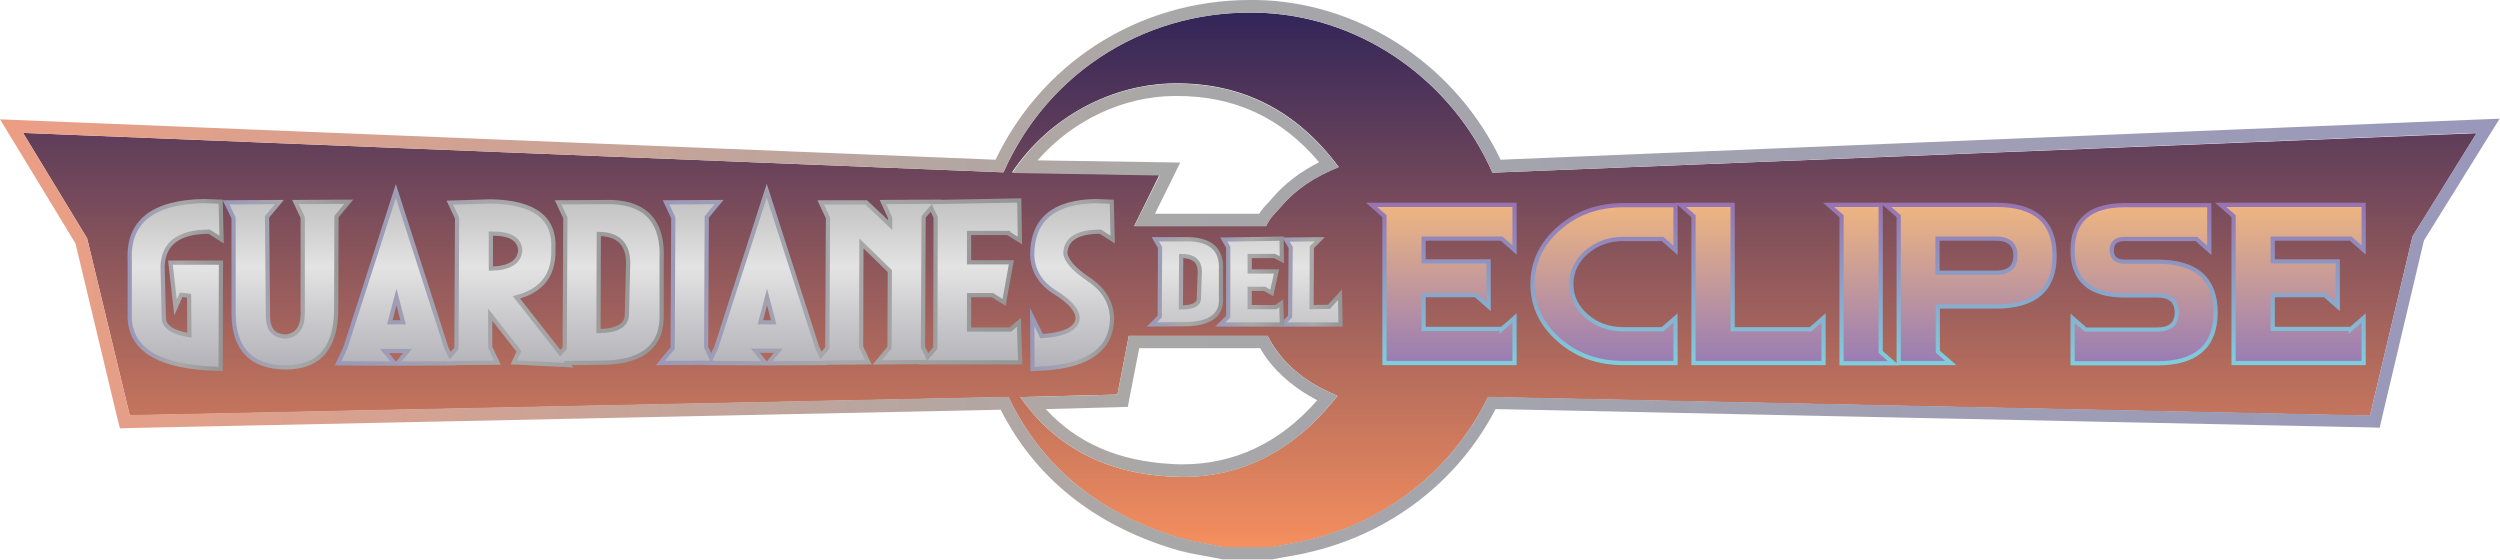
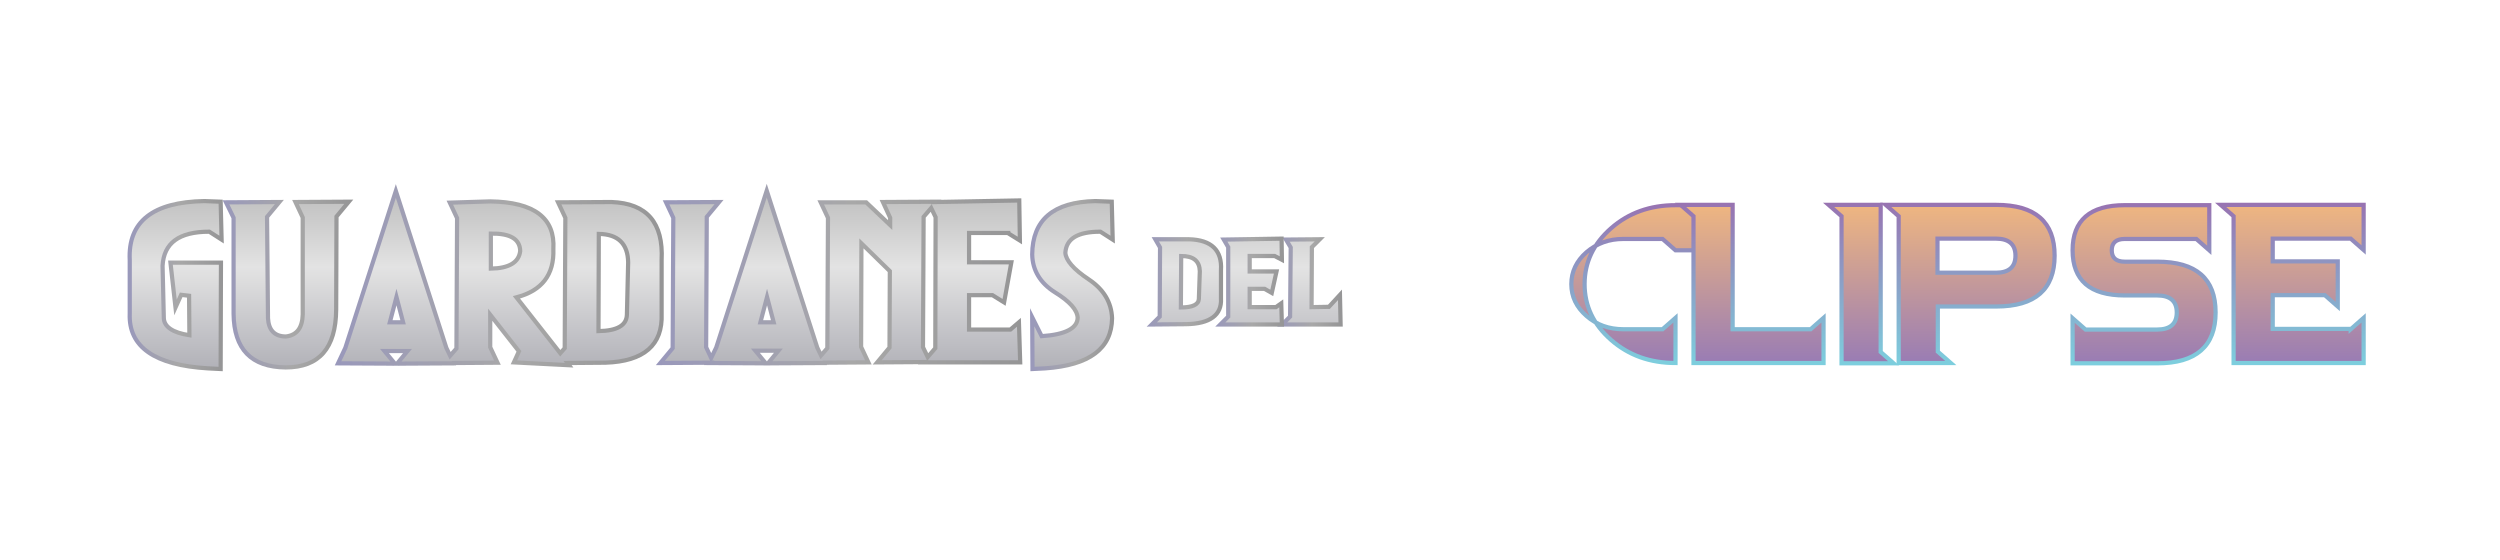
<svg xmlns="http://www.w3.org/2000/svg" version="1.1" id="Capa_1" x="0px" y="0px" viewBox="0 0 792 177.4" style="enable-background:new 0 0 792 177.4;" xml:space="preserve">
  <style type="text/css">
	.st0{fill:none;stroke:url(#SVGID_1_);stroke-width:1.842;stroke-miterlimit:10;}
	.st1{fill:url(#SVGID_2_);}
	.st2{fill:url(#SVGID_3_);}
	.st3{fill:url(#SVGID_4_);stroke:url(#SVGID_5_);stroke-width:1.333;stroke-miterlimit:10;}
	.st4{fill:url(#SVGID_6_);stroke:url(#SVGID_7_);stroke-width:1.333;stroke-miterlimit:10;}
	.st5{fill:url(#SVGID_8_);stroke:url(#SVGID_9_);stroke-width:1.333;stroke-miterlimit:10;}
	.st6{fill:url(#SVGID_10_);stroke:url(#SVGID_11_);stroke-width:1.333;stroke-miterlimit:10;}
	.st7{fill:url(#SVGID_12_);stroke:url(#SVGID_13_);stroke-width:1.333;stroke-miterlimit:10;}
	.st8{fill:url(#SVGID_14_);stroke:url(#SVGID_15_);stroke-width:1.333;stroke-miterlimit:10;}
	.st9{fill:url(#SVGID_16_);stroke:url(#SVGID_17_);stroke-width:1.333;stroke-miterlimit:10;}
	.st10{fill:url(#SVGID_18_);stroke:url(#SVGID_19_);stroke-width:1.333;stroke-miterlimit:10;}
	.st11{fill:url(#SVGID_20_);stroke:url(#SVGID_21_);stroke-width:1.333;stroke-miterlimit:10;}
	.st12{fill:url(#SVGID_22_);stroke:url(#SVGID_23_);stroke-width:1.333;stroke-miterlimit:10;}
	.st13{fill:url(#SVGID_24_);stroke:url(#SVGID_25_);stroke-width:1.333;stroke-miterlimit:10;}
	.st14{fill:url(#SVGID_26_);stroke:url(#SVGID_27_);stroke-width:1.333;stroke-miterlimit:10;}
	.st15{fill:url(#SVGID_28_);stroke:url(#SVGID_29_);stroke-width:1.333;stroke-miterlimit:10;}
	.st16{fill:url(#SVGID_30_);stroke:url(#SVGID_31_);stroke-width:1.333;stroke-miterlimit:10;}
	.st17{fill:url(#SVGID_32_);stroke:url(#SVGID_33_);stroke-width:1.333;stroke-miterlimit:10;}
</style>
  <g>
    <linearGradient id="SVGID_1_" gradientUnits="userSpaceOnUse" x1="360.707" y1="124.958" x2="360.707" y2="124.958">
      <stop offset="0" style="stop-color:#9998BB" />
      <stop offset="0.535" style="stop-color:#A8A8A8" />
      <stop offset="1" style="stop-color:#959596" />
    </linearGradient>
    <path class="st0" d="M360.7,125" />
    <g>
      <linearGradient id="SVGID_2_" gradientUnits="userSpaceOnUse" x1="395.959" y1="173.359" x2="395.959" y2="4.001">
        <stop offset="0" style="stop-color:#F58F5E" />
        <stop offset="1" style="stop-color:#322559" />
      </linearGradient>
-       <path class="st1" d="M472.8,54.7c-12.5-28.5-40.4-48.9-72.1-50.6c-36.3-1.9-68.5,18.1-82.8,50.5L7.3,42.1l20.3,33.4l13.5,56.1    l278.4-5.8c10.3,21.6,28,36.5,53.1,44.3c4.9,1.5,10,2.2,15,3.3h15.1c3.5-0.7,7-1.2,10.5-2c26.5-5.9,47.2-23.1,58.2-45.6l279.4,5.9    l13.5-56.8l20.3-32.7L472.8,54.7z M372.1,26.4c21.6-0.2,38.9,8.8,52,26.5c-7.5,3-13.6,7.1-18,12.2c-2,2.4-3.7,3.6-5,6.5h-41.8    l8-16.2l-46.7-0.8C332.5,36.9,352.3,26.6,372.1,26.4z M371.1,151c-21.4-1.1-37.2-9.9-47.9-25.2L354,125l3.6-18.6h44    c0.9,1.8,1.9,3.4,3.1,5c4.4,6,10.8,10.6,19,14C410.2,142.7,392.9,152.1,371.1,151z" />
      <linearGradient id="SVGID_3_" gradientUnits="userSpaceOnUse" x1="0" y1="88.68" x2="792" y2="88.68">
        <stop offset="0" style="stop-color:#EC9E84" />
        <stop offset="0.465" style="stop-color:#A8A8A8" />
        <stop offset="1" style="stop-color:#9998BB" />
      </linearGradient>
-       <path class="st2" d="M396,4c1.6,0,3.2,0,4.7,0.1c31.8,1.7,59.6,22.1,72.1,50.6l311.8-12.6l-20.3,32.7l-13.5,56.8l-279.4-5.9    c-10.9,22.5-31.7,39.7-58.2,45.6c-3.5,0.8-7,1.3-10.5,2h-15.1c-5-1.1-10.1-1.8-15-3.3c-25.2-7.8-42.8-22.6-53.1-44.3l-278.4,5.8    L27.6,75.5L7.3,42.1l310.6,12.5C331.6,23.7,361.6,4,396,4 M359.3,71.7h41.8c1.3-2.9,3-4.1,5-6.5c4.4-5.2,10.5-9.2,18-12.2    c-13-17.5-30.1-26.5-51.4-26.5c-0.2,0-0.4,0-0.6,0c-19.8,0.2-39.6,10.4-51.4,28.3l46.7,0.8L359.3,71.7 M374.7,151.1    c20.1,0,36.3-9.3,49-25.7c-8.2-3.4-14.6-8-19-14c-1.2-1.6-2.2-3.2-3.1-5h-44L354,125l-30.8,0.8c10.7,15.3,26.5,24.1,47.9,25.2    C372.3,151,373.5,151.1,374.7,151.1 M396,0L396,0c-17.6,0-34.5,5-49,14.4c-13.6,8.9-24.5,21.3-31.6,36.2L7.5,38.1L0,37.8l3.9,6.4    l20,32.9l13.3,55.5l0.8,3.1l3.2-0.1l275.8-5.8c10.9,21.4,29.2,36.2,54.4,44c3.5,1.1,7.2,1.8,10.7,2.4c1.6,0.3,3.2,0.6,4.7,0.9    l0.4,0.1h0.4h15.1h0.4l0.4-0.1c1.1-0.2,2.2-0.4,3.4-0.6c2.4-0.4,4.8-0.8,7.2-1.4c26-5.8,47.7-22.4,59.7-45.5l276.9,5.8l3.2,0.1    l0.7-3.1l13.3-56.2l20-32.2l4-6.4l-7.5,0.3L475.4,50.6c-13.9-29.1-42.8-48.8-74.4-50.5C399.3,0,397.6,0,396,0L396,0z M328.7,50.8    c11-12.6,27-20.3,43.5-20.4c0.2,0,0.4,0,0.6,0c18.4,0,33.2,6.9,45.1,21c-6,3-10.9,6.8-14.7,11.2c-0.5,0.6-1,1.1-1.4,1.6    c-1,1-2,2.1-2.9,3.5h-33l5.2-10.5l2.8-5.7l-6.3-0.1L328.7,50.8L328.7,50.8z M360.9,110.3h38.3c0.7,1.2,1.4,2.3,2.2,3.4    c3.9,5.2,9.2,9.6,15.9,13.1c-11.8,13.5-26.2,20.3-42.7,20.3c-1.1,0-2.2,0-3.3-0.1c-16.9-0.9-30.1-6.6-40-17.4l22.8-0.6l3.2-0.1    l0.6-3.2L360.9,110.3L360.9,110.3z" />
    </g>
    <g>
      <linearGradient id="SVGID_4_" gradientUnits="userSpaceOnUse" x1="91.121" y1="5.332" x2="91.121" y2="176.047">
        <stop offset="0" style="stop-color:#686868" />
        <stop offset="0.465" style="stop-color:#E3E3E3" />
        <stop offset="1" style="stop-color:#555568" />
      </linearGradient>
      <linearGradient id="SVGID_5_" gradientUnits="userSpaceOnUse" x1="70.638" y1="90.125" x2="111.988" y2="90.125">
        <stop offset="0" style="stop-color:#9998BB" />
        <stop offset="0.535" style="stop-color:#A8A8A8" />
        <stop offset="1" style="stop-color:#959596" />
      </linearGradient>
      <path class="st3" d="M93.6,64l2.3,4.9l0,30.7c-0.1,4.3-1.9,6.6-5.3,7c-3.6,0-5.5-2-5.7-5.8l-0.3-32.1l3.9-4.7l-16.9,0.1L74,69    v30.4c0.1,11.2,5.6,16.9,16.5,17c10.6,0,15.9-6.1,16-18.3l0.1-29.5l3.9-4.7L93.6,64z" />
      <linearGradient id="SVGID_6_" gradientUnits="userSpaceOnUse" x1="55.666" y1="5.332" x2="55.666" y2="176.047">
        <stop offset="0" style="stop-color:#686868" />
        <stop offset="0.465" style="stop-color:#E3E3E3" />
        <stop offset="1" style="stop-color:#555568" />
      </linearGradient>
      <linearGradient id="SVGID_7_" gradientUnits="userSpaceOnUse" x1="40.441" y1="90.362" x2="70.917" y2="90.362">
        <stop offset="0" style="stop-color:#9998BB" />
        <stop offset="0.535" style="stop-color:#A8A8A8" />
        <stop offset="1" style="stop-color:#959596" />
      </linearGradient>
      <path class="st4" d="M66.3,73.4l3.9,2.5l-0.3-12l-5.2-0.2C48.4,64,40.5,70.2,41.1,82.4v17c-0.4,10.5,7.9,16.3,24.8,17.3l4,0.2    l0.1-33.7h-16l1.6,14.2l1.8-4l2.5,0.3l0.1,12.5c-5.3-0.8-8-2.7-8.1-5.4l-0.4-16.6C51.9,77,56.7,73.4,66.3,73.4z" />
      <linearGradient id="SVGID_8_" gradientUnits="userSpaceOnUse" x1="415.474" y1="5.332" x2="415.474" y2="176.047">
        <stop offset="0" style="stop-color:#686868" />
        <stop offset="0.465" style="stop-color:#E3E3E3" />
        <stop offset="1" style="stop-color:#555568" />
      </linearGradient>
      <linearGradient id="SVGID_9_" gradientUnits="userSpaceOnUse" x1="404.617" y1="89.316" x2="425.392" y2="89.316">
        <stop offset="0" style="stop-color:#9998BB" />
        <stop offset="0.535" style="stop-color:#A8A8A8" />
        <stop offset="1" style="stop-color:#959596" />
      </linearGradient>
      <polygon class="st5" points="406.2,102.8 424.7,102.8 424.5,93.4 421,97.2 415.5,97.3 415.6,78.3 418.1,75.8 407.4,75.9     408.9,78.4 408.7,100.3   " />
      <linearGradient id="SVGID_10_" gradientUnits="userSpaceOnUse" x1="396.342" y1="5.332" x2="396.342" y2="176.047">
        <stop offset="0" style="stop-color:#686868" />
        <stop offset="0.465" style="stop-color:#E3E3E3" />
        <stop offset="1" style="stop-color:#555568" />
      </linearGradient>
      <linearGradient id="SVGID_11_" gradientUnits="userSpaceOnUse" x1="384.939" y1="89.19" x2="406.814" y2="89.19">
        <stop offset="0" style="stop-color:#9998BB" />
        <stop offset="0.535" style="stop-color:#A8A8A8" />
        <stop offset="1" style="stop-color:#959596" />
      </linearGradient>
      <polygon class="st6" points="403.8,81.1 406.1,82.3 406,75.6 387.7,75.9 389.1,78.3 389.1,100.3 386.6,102.8 406.1,102.8     405.9,96.1 404.2,97.3 395.9,97.3 395.9,91.5 400.6,91.5 402.9,92.8 404.4,86 395.9,86 395.9,81.1   " />
      <linearGradient id="SVGID_12_" gradientUnits="userSpaceOnUse" x1="375.821" y1="5.332" x2="375.821" y2="176.047">
        <stop offset="0" style="stop-color:#686868" />
        <stop offset="0.465" style="stop-color:#E3E3E3" />
        <stop offset="1" style="stop-color:#555568" />
      </linearGradient>
      <linearGradient id="SVGID_13_" gradientUnits="userSpaceOnUse" x1="363.18" y1="89.332" x2="387.503" y2="89.332">
        <stop offset="0" style="stop-color:#9998BB" />
        <stop offset="0.535" style="stop-color:#A8A8A8" />
        <stop offset="1" style="stop-color:#959596" />
      </linearGradient>
      <path class="st7" d="M386.8,94.6v-9c0.4-6.3-3-9.6-10.1-9.8l-10.7,0l1.5,2.6l-0.1,21.9l-2.5,2.5l10.8-0.1l0,0    C383.3,102.6,387.1,99.8,386.8,94.6z M379.8,94.7c-0.1,1.8-2,2.7-5.7,2.7l0.1-16.3c3.9,0,5.8,1.6,5.9,4.8L379.8,94.7z" />
      <linearGradient id="SVGID_14_" gradientUnits="userSpaceOnUse" x1="158.453" y1="5.332" x2="158.453" y2="176.047">
        <stop offset="0" style="stop-color:#686868" />
        <stop offset="0.465" style="stop-color:#E3E3E3" />
        <stop offset="1" style="stop-color:#555568" />
      </linearGradient>
      <linearGradient id="SVGID_15_" gradientUnits="userSpaceOnUse" x1="106.236" y1="87.295" x2="210.281" y2="87.295">
        <stop offset="0" style="stop-color:#9998BB" />
        <stop offset="0.535" style="stop-color:#A8A8A8" />
        <stop offset="1" style="stop-color:#959596" />
      </linearGradient>
      <path class="st8" d="M209.6,99.4v-17c0.6-11.9-4.7-18-15.9-18.4l-16.9,0.1l2.3,4.9l-0.2,41.3l-1.4,1.6l-13.9-17.7    c8.1-2.1,12-7.2,11.7-15.3c0.6-9.8-6-14.9-20-15.1l-12.8,0.4l2.3,4.9l-0.2,41.3l-2,2.3l-1.2-2.5l-16-49.7l-16,49.7l-2.3,4.9    l18,0.1l-3.3-4h7.3l-3.3,4l18-0.1l0-0.1l13.8-0.1l-2.3-4.9l0-10.3l9.1,11.6l-1.6,3.5l17.5,0.9l-0.5-0.7l12-0.1l0,0    C204,114.5,210,109.3,209.6,99.4z M123.5,102.1l2.1-8l2.1,8H123.5z M155.5,85.1l0-11.1c6.1-0.1,9.2,1.7,9.3,5.5    C164.4,83.1,161.3,85,155.5,85.1z M198.6,99.7c-0.1,3.4-3.1,5.1-9,5.2l0.1-30.8c6.1,0.1,9.2,3.1,9.3,9L198.6,99.7z" />
      <linearGradient id="SVGID_16_" gradientUnits="userSpaceOnUse" x1="266.139" y1="5.332" x2="266.139" y2="176.047">
        <stop offset="0" style="stop-color:#686868" />
        <stop offset="0.465" style="stop-color:#E3E3E3" />
        <stop offset="1" style="stop-color:#555568" />
      </linearGradient>
      <linearGradient id="SVGID_17_" gradientUnits="userSpaceOnUse" x1="207.741" y1="87.013" x2="323.786" y2="87.013">
        <stop offset="0" style="stop-color:#9998BB" />
        <stop offset="0.535" style="stop-color:#A8A8A8" />
        <stop offset="1" style="stop-color:#959596" />
      </linearGradient>
      <path class="st9" d="M319.4,73.9l3.7,2.3l-0.2-12.7L296.5,64l0.1-0.1l-16.9,0.1L282,69v2.3l-7.6-7.2h-14.4l2.3,4.9l-0.2,41.3    l-2,2.3l-1.2-2.5l-16-49.7l-16,49.7l-1.6,3.3l-1.6-3.4l0.2-41.3l3.9-4.7L211,64.1l2.3,4.9l-0.2,41.3l-3.9,4.7l15.5-0.1l-0.1,0.1    l18,0.1l-3.3-4h7.3l-3.3,4l18-0.1l0-0.1l13.8-0.1l-2.3-4.9l0.1-32.8l9,8.8l-0.1,24.2l-3.9,4.7l14.6-0.1l-0.1,0.1l30.8,0l-0.4-12.7    l-2.7,2.3h-13.1l0-10.9h7.4l3.7,2.3l2.3-12.7H307l0-9.3H319.4z M240.9,102.1l2.1-8l2.1,8H240.9z M296.3,110.3l-2.4,2.8l-1.5-3.1    l0.2-41.3l2.4-2.8l1.4,2.9L296.3,110.3z" />
      <linearGradient id="SVGID_18_" gradientUnits="userSpaceOnUse" x1="339.789" y1="5.332" x2="339.789" y2="176.047">
        <stop offset="0" style="stop-color:#686868" />
        <stop offset="0.465" style="stop-color:#E3E3E3" />
        <stop offset="1" style="stop-color:#555568" />
      </linearGradient>
      <linearGradient id="SVGID_19_" gradientUnits="userSpaceOnUse" x1="326.354" y1="90.362" x2="353.231" y2="90.362">
        <stop offset="0" style="stop-color:#9998BB" />
        <stop offset="0.535" style="stop-color:#A8A8A8" />
        <stop offset="1" style="stop-color:#959596" />
      </linearGradient>
      <path class="st10" d="M348.6,73.4l3.9,2.5l-0.3-12l-5.2-0.2c-13.3,0.3-19.9,5.9-20,16.9c0.1,5.1,2.6,9.1,7.2,12    c4.7,2.9,7.1,5.6,7.2,8.1c-0.1,3.3-3.9,5.3-11.4,5.8l-3-6l0.1,16.4l4-0.2c14.1-1,21.1-6.3,21.2-15.9c-0.2-5-2.6-9.1-7.4-12.3    c-4.8-3.2-7.2-6-7.4-8.4C337.8,75.6,341.4,73.4,348.6,73.4z" />
    </g>
    <linearGradient id="SVGID_20_" gradientUnits="userSpaceOnUse" x1="457.163" y1="116.697" x2="457.163" y2="62.894">
      <stop offset="0" style="stop-color:#967AB6" />
      <stop offset="1" style="stop-color:#F2B87E" />
    </linearGradient>
    <linearGradient id="SVGID_21_" gradientUnits="userSpaceOnUse" x1="456.605" y1="115.758" x2="456.605" y2="64.286">
      <stop offset="0" style="stop-color:#7DCFDE" />
      <stop offset="1" style="stop-color:#9873B1" />
    </linearGradient>
-     <path class="st11" d="M475.7,104.3l4.1-3.6v14.3h-41.2V68.5l-4.1-3.6h45.3v14.3l-4.1-3.6H451v7.2h20.6v14.3l-4.1-3.6H451v10.7   H475.7z" />
    <linearGradient id="SVGID_22_" gradientUnits="userSpaceOnUse" x1="508.174" y1="116.697" x2="508.174" y2="62.894">
      <stop offset="0" style="stop-color:#967AB6" />
      <stop offset="1" style="stop-color:#F2B87E" />
    </linearGradient>
    <linearGradient id="SVGID_23_" gradientUnits="userSpaceOnUse" x1="508.174" y1="115.758" x2="508.174" y2="64.286">
      <stop offset="0" style="stop-color:#7DCFDE" />
      <stop offset="1" style="stop-color:#9873B1" />
    </linearGradient>
-     <path class="st12" d="M530.8,79.3l-4.1-3.6h-12.4c-4.6,0-8.4,1.4-11.7,4.2c-3.2,2.8-4.8,6.2-4.8,10.1c0,4,1.6,7.3,4.8,10.1   c3.2,2.8,7.1,4.2,11.7,4.2h12.4l4.1-3.6v14.3h-16.5c-8,0-14.8-2.4-20.4-7.3c-5.6-4.9-8.4-10.8-8.4-17.7c0-6.9,2.8-12.8,8.4-17.7   c5.6-4.9,12.4-7.3,20.4-7.3h16.5V79.3z" />
+     <path class="st12" d="M530.8,79.3l-4.1-3.6h-12.4c-4.6,0-8.4,1.4-11.7,4.2c-3.2,2.8-4.8,6.2-4.8,10.1c0,4,1.6,7.3,4.8,10.1   c3.2,2.8,7.1,4.2,11.7,4.2h12.4l4.1-3.6v14.3c-8,0-14.8-2.4-20.4-7.3c-5.6-4.9-8.4-10.8-8.4-17.7c0-6.9,2.8-12.8,8.4-17.7   c5.6-4.9,12.4-7.3,20.4-7.3h16.5V79.3z" />
    <linearGradient id="SVGID_24_" gradientUnits="userSpaceOnUse" x1="555.065" y1="116.697" x2="555.065" y2="62.894">
      <stop offset="0" style="stop-color:#967AB6" />
      <stop offset="1" style="stop-color:#F2B87E" />
    </linearGradient>
    <linearGradient id="SVGID_25_" gradientUnits="userSpaceOnUse" x1="554.507" y1="115.758" x2="554.507" y2="64.286">
      <stop offset="0" style="stop-color:#7DCFDE" />
      <stop offset="1" style="stop-color:#9873B1" />
    </linearGradient>
    <path class="st13" d="M536.5,68.5l-4.1-3.6h16.5v39.4h24.7l4.1-3.6v14.3h-41.2V68.5z" />
    <linearGradient id="SVGID_26_" gradientUnits="userSpaceOnUse" x1="589.601" y1="116.697" x2="589.601" y2="62.894">
      <stop offset="0" style="stop-color:#967AB6" />
      <stop offset="1" style="stop-color:#F2B87E" />
    </linearGradient>
    <linearGradient id="SVGID_27_" gradientUnits="userSpaceOnUse" x1="589.601" y1="115.758" x2="589.601" y2="64.286">
      <stop offset="0" style="stop-color:#7DCFDE" />
      <stop offset="1" style="stop-color:#9873B1" />
    </linearGradient>
    <path class="st14" d="M583.4,68.5l-4.1-3.6h16.5v46.6l4.1,3.6h-16.5V68.5z" />
    <linearGradient id="SVGID_28_" gradientUnits="userSpaceOnUse" x1="624.137" y1="116.697" x2="624.137" y2="62.894">
      <stop offset="0" style="stop-color:#967AB6" />
      <stop offset="1" style="stop-color:#F2B87E" />
    </linearGradient>
    <linearGradient id="SVGID_29_" gradientUnits="userSpaceOnUse" x1="623.579" y1="115.758" x2="623.579" y2="64.286">
      <stop offset="0" style="stop-color:#7DCFDE" />
      <stop offset="1" style="stop-color:#9873B1" />
    </linearGradient>
    <path class="st15" d="M601.5,68.5l-4.1-3.6h35c12.4,0,18.5,5.4,18.5,16.1s-6.2,16.1-18.5,16.1h-18.5v14.3l4.1,3.6h-16.5V68.5z    M613.8,75.7v10.7h18.5c4.1,0,6.2-1.8,6.2-5.4c0-3.6-2.1-5.4-6.2-5.4H613.8z" />
    <linearGradient id="SVGID_30_" gradientUnits="userSpaceOnUse" x1="679.266" y1="116.697" x2="679.266" y2="62.894">
      <stop offset="0" style="stop-color:#967AB6" />
      <stop offset="1" style="stop-color:#F2B87E" />
    </linearGradient>
    <linearGradient id="SVGID_31_" gradientUnits="userSpaceOnUse" x1="679.266" y1="115.758" x2="679.266" y2="64.286">
      <stop offset="0" style="stop-color:#7DCFDE" />
      <stop offset="1" style="stop-color:#9873B1" />
    </linearGradient>
    <path class="st16" d="M699.9,79.3l-4.1-3.6h-22.7c-2.7,0-4.1,1.2-4.1,3.6c0,2.4,1.4,3.6,4.1,3.6h10.3c12.4,0,18.5,5.4,18.5,16.1   s-6.2,16.1-18.5,16.1h-26.8v-14.3l4.1,3.6h22.7c4.1,0,6.2-1.8,6.2-5.4c0-3.6-2.1-5.4-6.2-5.4h-10.3c-11,0-16.5-4.8-16.5-14.3   c0-9.5,5.5-14.3,16.5-14.3h26.8V79.3z" />
    <linearGradient id="SVGID_32_" gradientUnits="userSpaceOnUse" x1="726.158" y1="116.697" x2="726.158" y2="62.894">
      <stop offset="0" style="stop-color:#967AB6" />
      <stop offset="1" style="stop-color:#F2B87E" />
    </linearGradient>
    <linearGradient id="SVGID_33_" gradientUnits="userSpaceOnUse" x1="725.6" y1="115.758" x2="725.6" y2="64.286">
      <stop offset="0" style="stop-color:#7DCFDE" />
      <stop offset="1" style="stop-color:#9873B1" />
    </linearGradient>
    <path class="st17" d="M744.7,104.3l4.1-3.6v14.3h-41.2V68.5l-4.1-3.6h45.3v14.3l-4.1-3.6H720v7.2h20.6v14.3l-4.1-3.6H720v10.7   H744.7z" />
  </g>
</svg>